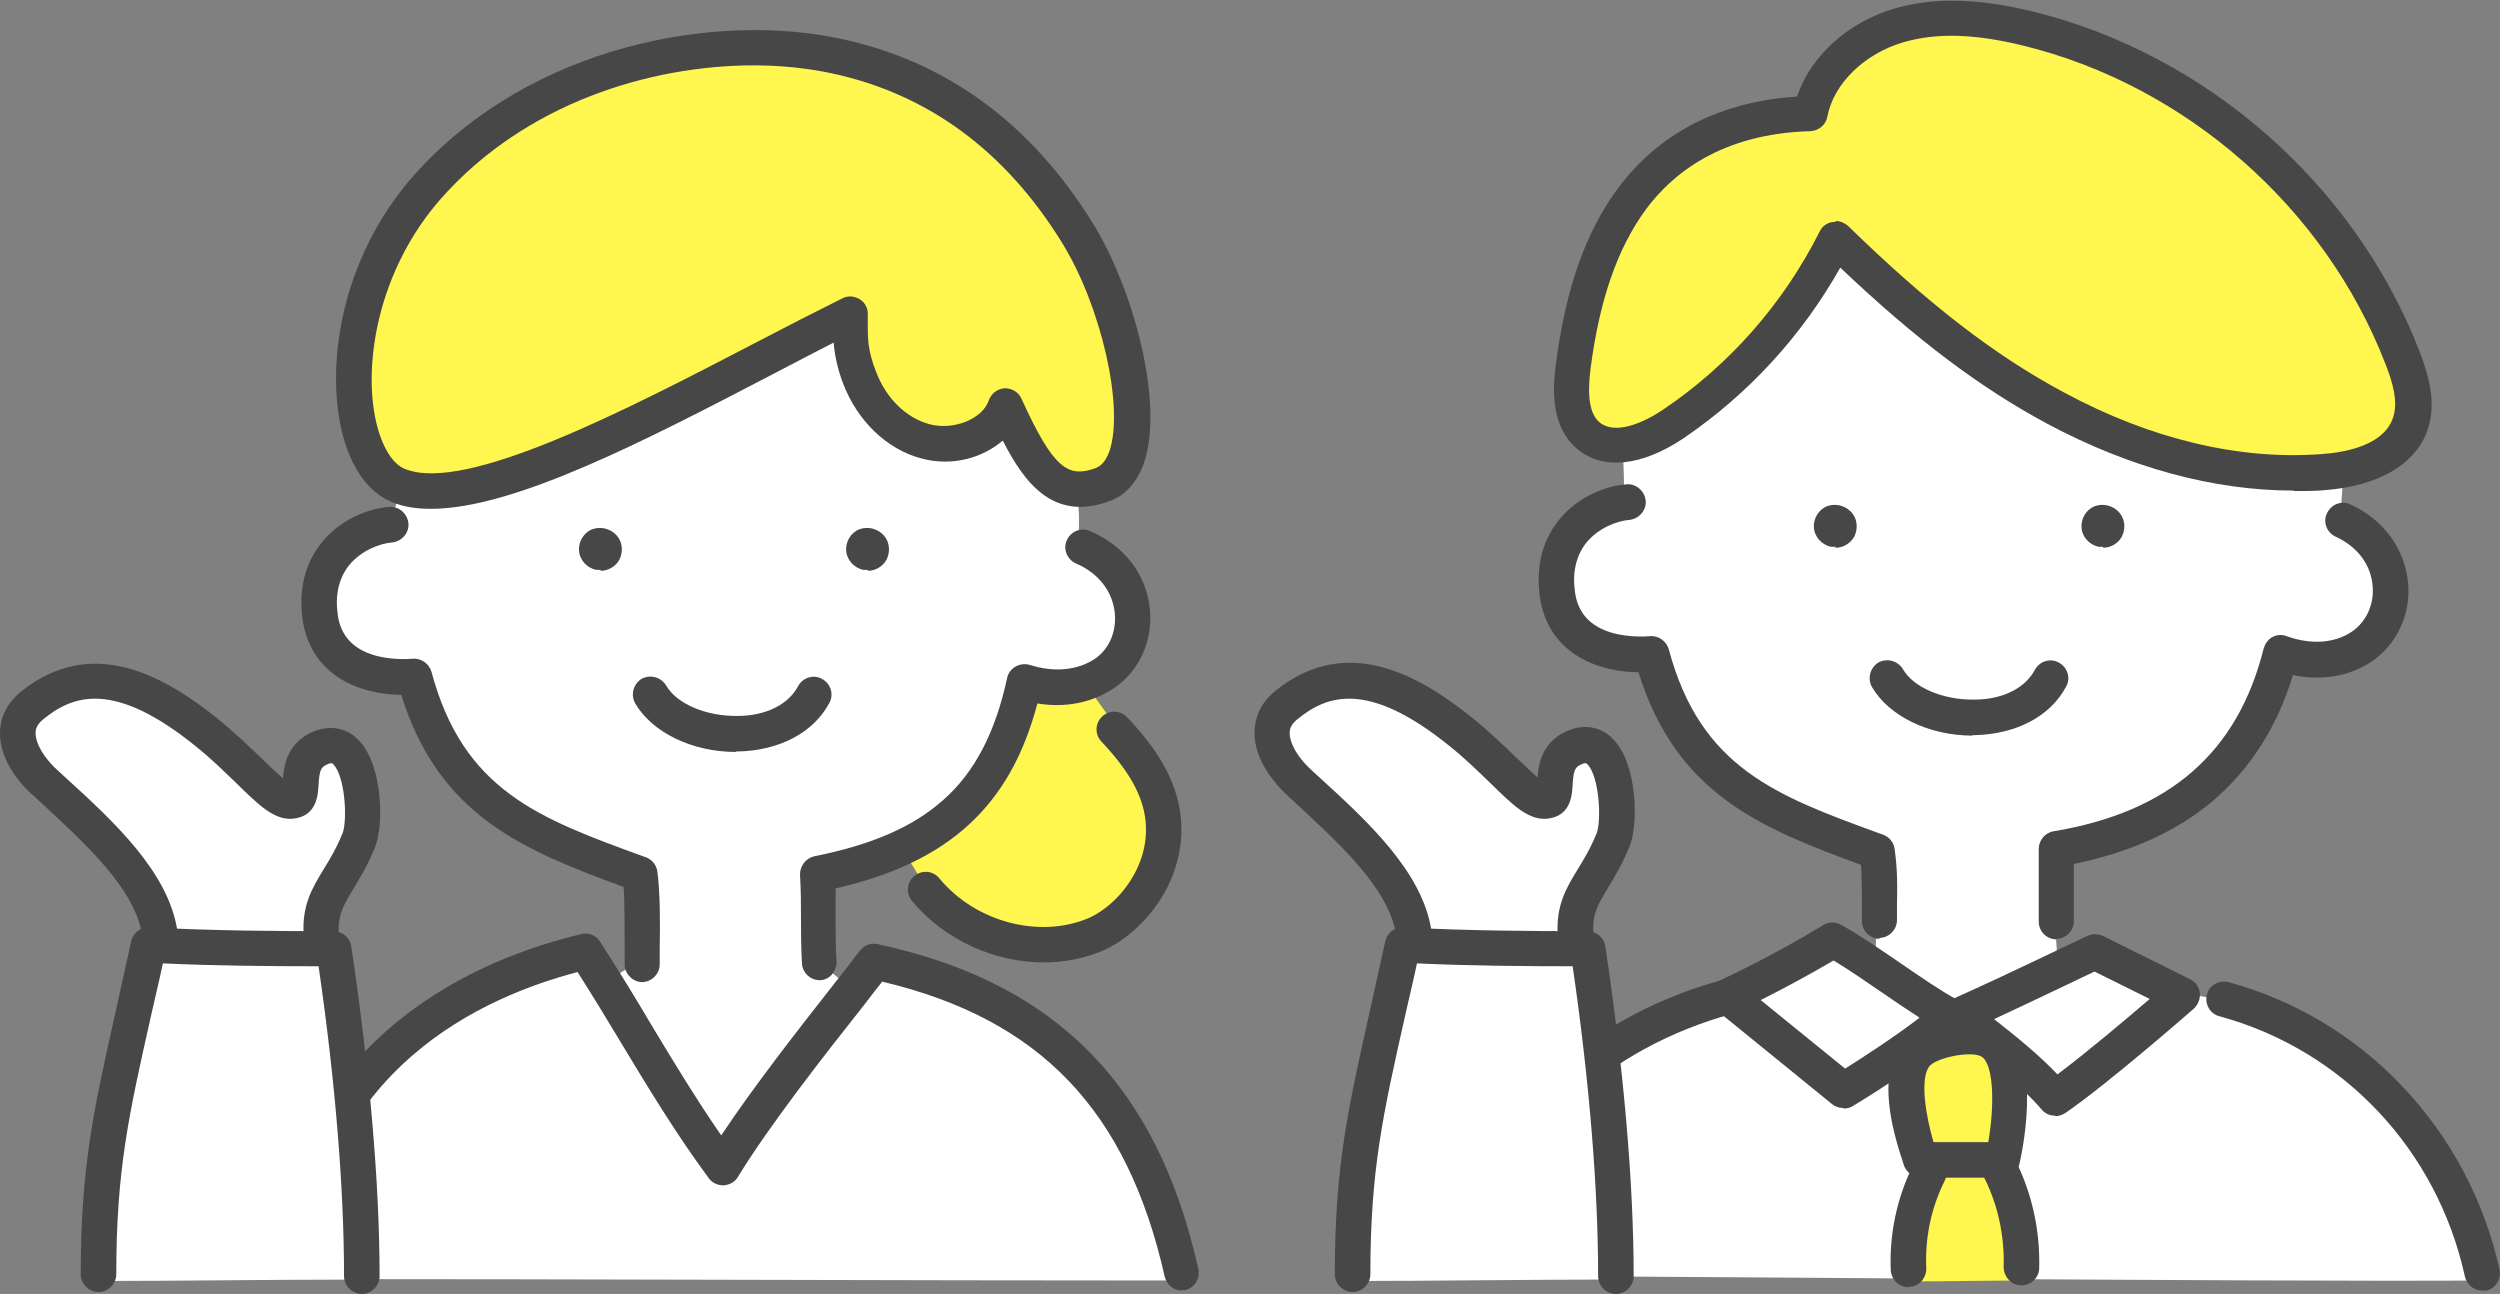
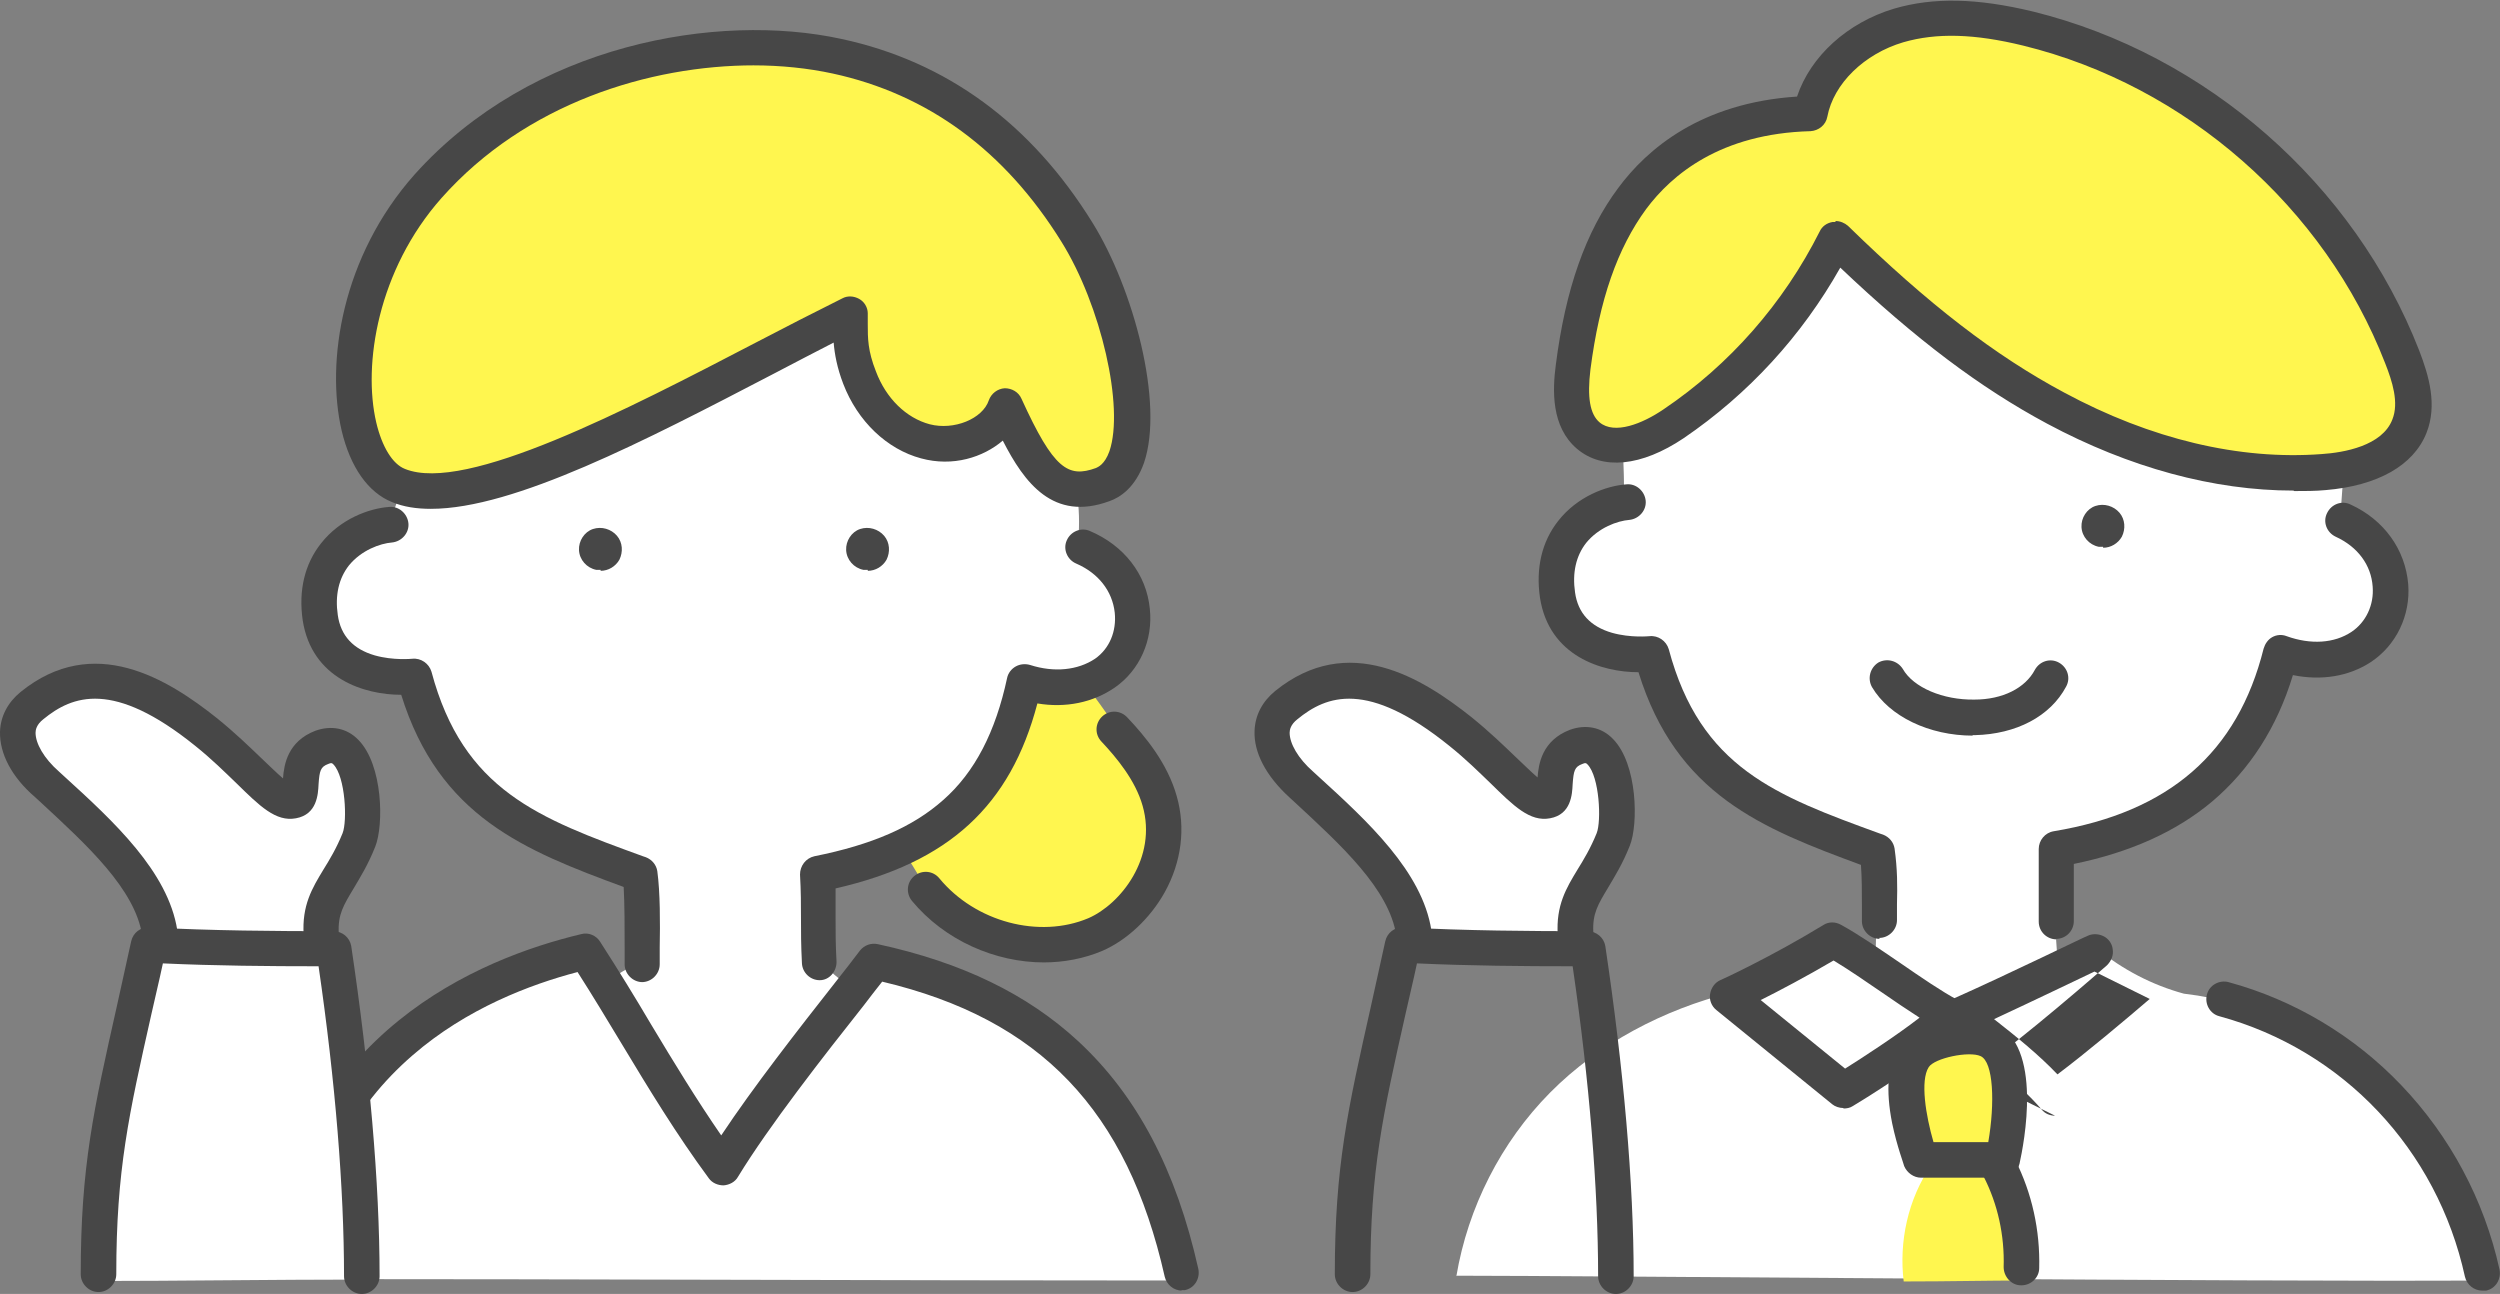
<svg xmlns="http://www.w3.org/2000/svg" id="_レイヤー_1" data-name="レイヤー 1" version="1.1" viewBox="0 0 52.03 26.93">
  <rect x="0" y="0" width="52.03" height="26.93" fill="#808080" stroke="none" />
  <defs>
    <style>
      .cls-1 {
        fill: #474747;
      }

      .cls-1, .cls-2, .cls-3 {
        stroke-width: 0px;
      }

      .cls-2 {
        fill: #fff64f;
      }

      .cls-3 {
        fill: #fff;
      }
    </style>
  </defs>
  <g>
    <path class="cls-3" d="M8.34,10.11c-.02.27-.18.53-.2.79-.61,0-1.05.39-1.31.95s-.14,1.26.26,1.72c.41.46.93.65,1.53.49.37,2.39,2.91,3.69,4.67,4.12.03.75.05,1.14.07,1.88-.23-.01-.94.5-.8.46.81,1.19,1.62,2.65,2.5,3.81,1.06-1.61,1.82-2.55,2.71-3.75-.28-.17-.54-.39-.74-.64-.03-.63-.01-.85-.01-1.76,1.05-.04,2.22-.7,2.99-1.38.77-.68,1.14-1.57,1.36-2.62.51.27,1.2.2,1.63-.18.43-.39.71-.98.55-1.53s-.54-1-1.11-1.16c.03-.48.02-.67-.03-1.14-.71-.33-1.15-.94-1.37-1.69-.15.59-.97.88-1.56.81s-1.14-.48-1.42-1.01c-.29-.53-.29-1.02-.43-1.7-2.71,1.34-7.76,4.13-9.3,3.53Z" />
    <path class="cls-2" d="M18.83,17.75c1.44-.82,1.75-1.73,2.5-3.56.64.2,1.06.02,1.24.03.38.49.98,1.37,1.31,1.89.29.45.44,1.25.35,1.75-.13.72-.64,1.4-1.45,1.67s-1.73.16-2.51-.16c-.78-.32-.98-.92-1.44-1.61Z" />
    <path class="cls-1" d="M13.37,20.44c-.2,0-.37-.17-.37-.37,0-.11,0-.23,0-.35,0-.4,0-.89-.02-1.26-2.06-.76-3.84-1.46-4.63-4-.76,0-1.86-.33-2.05-1.55-.09-.62.04-1.17.38-1.6.4-.51,1-.73,1.42-.76.2-.02.38.14.4.34.02.2-.14.38-.34.4-.25.02-.64.16-.9.48-.21.27-.29.62-.23,1.03.06.43.32.71.77.84.39.11.77.07.78.07.18-.02.35.1.4.27.66,2.47,2.23,3.05,4.4,3.84l.06.02c.13.05.22.16.24.29.06.44.06,1.08.05,1.59,0,.13,0,.24,0,.35,0,.2-.17.37-.37.37Z" />
    <path class="cls-1" d="M12.5,11.86s-.06,0-.09,0h0c-.2-.04-.35-.21-.36-.41-.01-.19.11-.38.29-.44.18-.06.38,0,.5.14.12.14.13.34.05.5-.08.14-.23.23-.39.23Z" />
    <path class="cls-1" d="M18.06,11.86s-.06,0-.09,0h0c-.2-.04-.35-.21-.36-.41-.01-.19.11-.38.29-.44.18-.06.38,0,.5.14.12.14.13.34.05.5-.08.14-.23.23-.39.23Z" />
    <path class="cls-3" d="M5.91,26.63c.18-1.66.86-3.39,2.03-4.58,1.17-1.19,2.63-2.09,4.3-2.38.89,1.53,1.88,3.17,2.77,4.7.94-1.54,2.03-2.99,3.24-4.32,1.63.24,3.17,1.03,4.3,2.21,1.14,1.19,1.87,2.76,2.04,4.39-6.1,0-12.14-.03-18.68-.03Z" />
    <path class="cls-2" d="M8.3,10.11c-1.59-.53-1-4.16.22-5.73,1.21-1.57,2.79-2.66,4.66-3.12,1.75-.43,3.52-.3,5.25.23,1.73.53,3.05,1.74,4,3.34.96,1.6,1.68,4.7.53,5.25-.86.41-1.77-.66-2.02-1.63-.22.59-.64.87-1.24.86-.6-.02-1.16-.37-1.53-.86-.37-.49-.57-1.11-.68-1.72-3.04,1.52-7.17,4.05-9.19,3.38Z" />
    <path class="cls-1" d="M8.97,10.59c-.3,0-.57-.04-.81-.14-.5-.2-.87-.73-1.05-1.49-.33-1.42,0-3.62,1.52-5.33C11.07.91,14.94.25,17.51.81c2.19.47,3.95,1.76,5.23,3.83.85,1.37,1.49,3.75,1.07,4.99-.18.51-.49.72-.72.8-1.17.43-1.77-.38-2.22-1.26-.41.35-1.04.55-1.7.37-.71-.19-1.32-.77-1.62-1.55-.13-.34-.18-.62-.2-.86-.41.21-.83.43-1.27.66-2.65,1.38-5.38,2.8-7.11,2.8ZM15.7,1.36c-2.18,0-4.76.79-6.51,2.76-1.33,1.5-1.64,3.47-1.36,4.67.12.51.34.87.6.97,1.26.51,4.61-1.23,7.3-2.63.63-.33,1.22-.63,1.8-.92.11-.06.24-.05.35.01.11.06.18.18.18.3,0,.08,0,.15,0,.23,0,.29,0,.55.17.98.21.56.63.97,1.12,1.1.5.13,1.1-.11,1.23-.5.05-.14.18-.24.33-.25.15,0,.29.08.35.22.67,1.47.97,1.65,1.55,1.44.04-.02.18-.07.28-.35.31-.91-.17-3.03-1-4.36-1.18-1.9-2.78-3.07-4.76-3.5-.51-.11-1.07-.17-1.66-.17Z" />
    <path class="cls-1" d="M21.73,20.03c-1.02,0-2.07-.46-2.75-1.28-.13-.16-.11-.39.05-.52.16-.13.39-.11.52.05.75.91,2.08,1.26,3.1.83.67-.29,1.44-1.26,1.13-2.34-.15-.53-.54-1-.86-1.34-.14-.15-.13-.38.02-.52.15-.14.38-.13.52.02.38.4.84.96,1.03,1.64.19.66.1,1.37-.25,2-.3.54-.79,1-1.3,1.22-.38.16-.8.24-1.22.24Z" />
    <path class="cls-1" d="M24.6,26.86c-.17,0-.32-.12-.36-.29-.78-3.46-2.59-5.36-5.88-6.14-.12.15-.25.32-.38.49-.84,1.06-1.98,2.52-2.62,3.57-.06.11-.18.17-.3.18-.12,0-.24-.05-.31-.15-.67-.91-1.23-1.83-1.82-2.81-.29-.48-.59-.98-.91-1.48-.99.26-2.31.76-3.43,1.73-1.25,1.08-2.01,2.53-2.26,4.32-.03.2-.22.34-.42.31-.2-.03-.34-.22-.31-.42.66-4.68,4.36-6.22,6.5-6.73.15-.04.31.03.39.16.38.59.73,1.16,1.06,1.72.48.8.95,1.57,1.46,2.31.67-1.01,1.6-2.2,2.37-3.18.19-.24.37-.47.52-.67.09-.11.23-.16.37-.13,1.75.38,3.11,1.04,4.17,2.02,1.22,1.13,2.04,2.68,2.5,4.74.04.2-.08.4-.28.44-.03,0-.05,0-.08,0Z" />
    <path class="cls-1" d="M17.06,20.4c-.2,0-.36-.16-.37-.35-.02-.38-.02-.66-.02-.94,0-.28,0-.55-.02-.91,0-.18.12-.34.3-.38,1.2-.24,2.05-.61,2.68-1.17.66-.58,1.09-1.42,1.33-2.54.02-.1.09-.19.18-.24.09-.05.2-.06.3-.03.5.16.99.11,1.35-.13.3-.21.45-.57.41-.96-.05-.45-.34-.82-.8-1.02-.19-.08-.28-.3-.2-.48.08-.19.3-.28.48-.2.71.3,1.18.9,1.25,1.62.07.65-.21,1.28-.73,1.64-.45.31-1.02.43-1.61.33-.56,2.13-1.84,3.31-4.2,3.85,0,.23,0,.43,0,.62,0,.28,0,.55.02.91,0,.2-.15.38-.35.38,0,0-.01,0-.02,0Z" />
    <path class="cls-3" d="M3.31,19.78c.09-.38-.02-.78-.21-1.11-.2-.33-.47-.61-.74-.88-.5-.5-1.01-1.01-1.51-1.51-.27-.27-.56-.58-.55-.97,0-.44.42-.78.85-.92.74-.24,1.56-.08,2.25.28.69.36,1.27.9,1.82,1.44.25.24.54.51.89.49.39-.02.22-.72.55-.94.18-.12.67-.24.84.79.25,1.49-.79,1.88-.79,3.31-1.14-.12-2.29-.12-3.38.02Z" />
    <path class="cls-3" d="M2,26.66c0-2.9.41-4.22,1.09-6.99,1.33.21,2.45-.04,3.85.08.27,1.95.72,5.01.47,6.88-1.63,0-3.73.03-5.41.03Z" />
    <path class="cls-1" d="M7.53,26.93c-.2,0-.37-.17-.37-.37,0-1.82-.18-4.05-.53-6.45-1.02,0-2.15-.01-3.24-.06-.08.38-.17.74-.24,1.06-.47,2.09-.73,3.24-.73,5.41,0,.2-.17.37-.37.37s-.37-.17-.37-.37c0-2.25.27-3.43.75-5.57.09-.4.19-.86.3-1.36.04-.18.2-.3.38-.29,1.28.07,2.65.08,3.83.08.18,0,.34.13.37.31.38,2.55.59,4.93.59,6.87,0,.2-.17.37-.37.37Z" />
    <path class="cls-1" d="M6.69,19.81c-.19,0-.36-.15-.37-.35-.04-.62.18-.98.41-1.36.13-.21.27-.44.4-.76.1-.25.06-1.17-.19-1.43-.03-.03-.04-.04-.11-.01-.16.06-.18.14-.2.42-.01.21-.03.63-.47.71-.42.08-.76-.26-1.23-.72-.25-.24-.52-.51-.87-.79-1.7-1.37-2.55-1.05-3.16-.55-.14.11-.16.22-.16.28,0,.22.17.53.49.81l.12.11c1.01.92,2.15,1.97,2.34,3.19.03.2-.11.39-.31.42-.2.03-.39-.11-.42-.31-.15-.97-1.15-1.88-2.11-2.77l-.12-.11C.24,16.17-.01,15.68,0,15.23c.01-.32.16-.61.43-.83,1.52-1.23,3.06-.27,4.09.55.37.3.67.59.92.83.15.14.32.31.45.42.02-.29.1-.77.67-.99.33-.12.66-.06.9.19.51.52.53,1.77.35,2.22-.15.38-.32.65-.45.87-.21.35-.33.54-.31.93.01.2-.14.38-.35.39,0,0-.01,0-.02,0Z" />
-     <path class="cls-1" d="M15.32,15.65c-.91,0-1.74-.4-2.1-1.01-.1-.18-.04-.4.13-.51.18-.1.4-.04.51.13.22.39.84.65,1.49.64.59,0,1.06-.24,1.26-.62.1-.18.32-.25.5-.15.18.1.25.32.15.5-.33.62-1.04.99-1.9,1.01-.02,0-.03,0-.05,0Z" />
  </g>
  <g>
    <path class="cls-3" d="M30.31,26.56c.24-1.43.93-2.79,1.95-3.82,1.02-1.03,2.37-1.73,3.76-2.08.73-.4,1.47-.79,2.2-1.19.8.57,1.6,1.14,2.41,1.72,1.01-.48,2.01-.96,3.02-1.44.53.43,1.14.75,1.8.93,1.55.18,3.04.89,4.16,1.98,1.12,1.09,1.83,2.55,2.06,3.99-4.68.03-18.66-.1-21.35-.1Z" />
    <path class="cls-3" d="M38.12,5.02c-.8,1.97-2.35,3.48-4.34,4.23,0,.54.04.74,0,1.24-.88.12-1.54,1.08-1.36,1.94s1.13,1.35,1.95,1.19c.63,2.1,2.26,3.55,4.65,4-.08.78.08,1.59,0,2.36.56.48,1.16.9,1.61,1.35.74-.44,1.53-.83,2.21-1.11-.07-.88-.12-1.68-.04-2.55,2.51-.18,4.09-1.99,4.76-4.04.8.44,1.95-.02,2.23-.89.28-.87-.32-1.65-1.07-2.02,0-.31.05-.7.06-1.02-1.43.34-3.04,0-4.37-.5-2.53-.97-4.3-2.39-6.29-4.18Z" />
    <path class="cls-2" d="M37.54,2.51c-1.23-.22-2.52.33-3.37,1.25-.85.91-1.31,2.15-1.48,3.39-.05.38-.08.76.01,1.13.09.37.33.71.68.86.63.27,1.31-.18,1.83-.62,1.17-1.02,2.21-2.18,3.09-3.46,2.52,2.59,5.44,4.11,7.77,4.63,1.52.34,3.1.07,3.54-.36.57-.55.43-1.5.14-2.24-1.13-2.95-3.76-5.18-6.74-6.22-1-.35-2.08-.58-3.12-.39-1.04.19-2.05.86-2.35,2.03Z" />
    <path class="cls-1" d="M47.73,10.21c-1.66,0-3.42-.48-5.12-1.39-1.4-.75-2.74-1.76-4.31-3.25-.8,1.42-1.91,2.63-3.26,3.55-.88.59-1.69.67-2.22.22-.54-.46-.51-1.22-.44-1.75.2-1.57.62-2.77,1.3-3.68.6-.81,1.72-1.77,3.72-1.9.28-.84,1.05-1.54,2.02-1.83.82-.24,1.73-.22,2.89.06,3.61.89,6.69,3.59,8.04,7.06.2.52.38,1.13.15,1.71-.27.68-1.02,1.1-2.1,1.19-.21.02-.43.02-.65.02ZM38.2,4.6c.1,0,.19.04.26.1,1.67,1.63,3.06,2.7,4.5,3.47,1.8.97,3.65,1.41,5.36,1.28.46-.03,1.26-.17,1.47-.72.14-.35,0-.79-.15-1.17-1.26-3.25-4.15-5.78-7.53-6.61-1.02-.25-1.81-.27-2.5-.07-.81.24-1.45.86-1.58,1.55-.03.17-.18.29-.35.3-1.88.05-2.89.91-3.42,1.62-.6.82-.97,1.88-1.16,3.34-.07.58-.01.93.19,1.1.31.26.89.03,1.33-.27,1.38-.93,2.5-2.21,3.25-3.7.05-.11.15-.18.27-.2.02,0,.04,0,.06,0ZM37.67,2.35h0,0Z" />
-     <path class="cls-1" d="M42.77,23.22c-.1,0-.21-.04-.28-.13-.49-.57-1.29-1.18-1.93-1.67-.1-.08-.16-.21-.14-.34.02-.13.1-.24.22-.29,1.19-.53,2.78-1.31,2.8-1.31.1-.05.22-.05.33,0l1.81.9c.11.05.19.16.2.28.02.12-.03.24-.12.33-.07.06-1.77,1.55-2.67,2.17-.06.04-.14.07-.21.07ZM41.5,21.21c.46.36.94.75,1.32,1.15.6-.45,1.43-1.15,1.92-1.57l-1.15-.57c-.36.17-1.25.6-2.09.99Z" />
+     <path class="cls-1" d="M42.77,23.22c-.1,0-.21-.04-.28-.13-.49-.57-1.29-1.18-1.93-1.67-.1-.08-.16-.21-.14-.34.02-.13.1-.24.22-.29,1.19-.53,2.78-1.31,2.8-1.31.1-.05.22-.05.33,0c.11.05.19.16.2.28.02.12-.03.24-.12.33-.07.06-1.77,1.55-2.67,2.17-.06.04-.14.07-.21.07ZM41.5,21.21c.46.36.94.75,1.32,1.15.6-.45,1.43-1.15,1.92-1.57l-1.15-.57c-.36.17-1.25.6-2.09.99Z" />
    <path class="cls-1" d="M38.36,23.06c-.08,0-.17-.03-.23-.08l-2.41-1.96c-.1-.08-.15-.21-.13-.33.02-.13.1-.24.21-.29.01,0,1.07-.49,2.15-1.15.11-.07.25-.07.37,0,.35.19.8.5,1.24.8.42.29.86.59,1.18.76.1.06.17.16.19.27.02.11-.02.23-.1.31-.59.61-2.2,1.59-2.27,1.63-.06.04-.13.05-.19.05ZM36.64,20.81l1.76,1.43c.35-.22,1.06-.68,1.55-1.06-.25-.16-.53-.35-.79-.53-.35-.24-.7-.48-1-.66-.58.34-1.13.63-1.51.82Z" />
-     <path class="cls-1" d="M38.2,11.38s-.06,0-.09,0h0c-.2-.04-.35-.21-.36-.41-.01-.19.11-.38.29-.44.18-.06.38,0,.5.14.12.14.13.34.05.5-.08.14-.23.23-.39.23Z" />
    <path class="cls-1" d="M43.77,11.38s-.06,0-.09,0h0c-.2-.04-.35-.21-.36-.41-.01-.19.11-.38.29-.44.18-.06.38,0,.5.14.12.14.13.34.05.5-.08.14-.23.23-.39.23Z" />
    <path class="cls-2" d="M40.2,24.23c-.39-.2-.53-.7-.55-1.14-.03-.58.13-1.25.64-1.52.43-.22,1-.06,1.31.32.31.37.39.9.27,1.37-.06.27-.18.54-.16.82.02.21.12.41.2.61.26.62.36,1.3.3,1.96-.88,0-1.61.02-2.59.02-.1-.81.08-1.71.58-2.43Z" />
    <path class="cls-1" d="M41.68,24.51h-1.7c-.15,0-.29-.1-.35-.24,0-.02-.15-.41-.25-.89-.14-.7-.09-1.23.13-1.58.34-.52,1.47-.74,2-.5,1.02.46.61,2.51.52,2.92-.04.17-.19.29-.36.29ZM41.32,24.06h0ZM40.25,23.77h1.13c.14-.81.11-1.67-.16-1.79-.24-.11-.96.04-1.08.23-.18.28-.06,1.01.1,1.56Z" />
    <path class="cls-1" d="M39.12,19.54c-.2,0-.37-.17-.37-.37,0-.12,0-.23,0-.34,0-.29,0-.54-.02-.83-2.06-.76-3.84-1.46-4.63-4.01-.76,0-1.86-.33-2.05-1.55-.09-.62.04-1.17.38-1.6.4-.51,1-.73,1.42-.76.2-.02.38.14.4.34.02.2-.14.38-.34.4-.25.02-.64.16-.9.48-.21.27-.29.62-.23,1.03.06.43.32.71.77.84.39.11.77.07.78.07.18-.02.35.1.4.27.66,2.47,2.23,3.05,4.4,3.84l.06.02c.13.05.22.16.24.29.06.43.06.78.05,1.16,0,.11,0,.21,0,.33,0,.2-.17.37-.37.37Z" />
    <path class="cls-1" d="M42.8,19.55c-.2,0-.37-.16-.37-.37,0-.38,0-.57,0-.77,0-.19,0-.38,0-.74,0-.18.13-.34.31-.37,2.41-.4,3.83-1.64,4.37-3.8.03-.1.09-.19.18-.24s.2-.06.3-.02c.5.18.99.15,1.35-.09.3-.2.47-.56.44-.94-.03-.45-.31-.83-.77-1.04-.19-.09-.27-.31-.18-.49.09-.19.31-.27.49-.18.7.32,1.14.94,1.2,1.66.05.65-.25,1.27-.78,1.62-.46.3-1.03.39-1.62.27-.33,1.09-.9,1.97-1.68,2.63-.75.63-1.71,1.06-2.88,1.3,0,.19,0,.32,0,.45,0,.19,0,.38,0,.74,0,.2-.16.37-.37.37h0Z" />
-     <path class="cls-1" d="M39.72,26.79c-.2,0-.36-.16-.37-.36-.03-.75.13-1.5.46-2.17.09-.18.31-.26.49-.17.18.09.26.31.17.49-.28.56-.41,1.19-.38,1.82,0,.2-.15.38-.35.38,0,0,0,0-.01,0Z" />
    <path class="cls-1" d="M42.07,26.75s0,0-.01,0c-.2,0-.36-.18-.36-.38.02-.65-.12-1.31-.42-1.89-.09-.18-.02-.4.16-.5.18-.09.4-.02.5.16.35.69.52,1.47.5,2.25,0,.2-.17.36-.37.36Z" />
    <path class="cls-1" d="M51.66,26.86c-.17,0-.32-.12-.36-.29-.58-2.65-2.54-4.72-5.11-5.42-.2-.05-.31-.26-.26-.45.05-.2.26-.31.45-.26,1.36.37,2.61,1.11,3.6,2.15,1.01,1.06,1.72,2.38,2.04,3.83.04.2-.08.4-.28.44-.03,0-.05,0-.08,0Z" />
-     <path class="cls-1" d="M30.38,26.58s-.05,0-.08,0c-.2-.04-.33-.24-.28-.44.31-1.42,1.06-2.71,2.15-3.73,1.01-.94,2.28-1.64,3.69-2.02.2-.05.4.06.45.26s-.06.4-.26.45c-1.29.35-2.46.99-3.38,1.85-.99.92-1.66,2.08-1.94,3.35-.04.17-.19.29-.36.29Z" />
    <path class="cls-3" d="M29.41,19.78c.09-.38-.02-.78-.21-1.11-.2-.33-.47-.61-.74-.88-.5-.5-1.01-1.01-1.51-1.51-.27-.27-.56-.58-.55-.97,0-.44.42-.78.85-.92.74-.24,1.56-.08,2.25.28.69.36,1.27.9,1.82,1.44.25.24.54.51.89.49.39-.02.22-.72.55-.94.18-.12.67-.24.84.79.25,1.49-.79,1.88-.79,3.31-1.14-.12-2.29-.12-3.38.02Z" />
-     <path class="cls-3" d="M28.1,26.66c0-2.9.41-4.22,1.09-6.99,1.33.21,2.45-.04,3.85.08.27,1.95.72,5.01.47,6.88-1.63,0-3.73.03-5.41.03Z" />
    <path class="cls-1" d="M33.63,26.93c-.2,0-.37-.17-.37-.37,0-1.82-.18-4.05-.53-6.45-1.02,0-2.15-.01-3.24-.06-.08.38-.17.74-.24,1.06-.47,2.09-.73,3.24-.73,5.41,0,.2-.17.37-.37.37s-.37-.17-.37-.37c0-2.25.27-3.43.75-5.57.09-.4.19-.86.3-1.36.04-.18.2-.3.38-.29,1.28.07,2.65.08,3.83.08.18,0,.34.13.37.31.38,2.55.59,4.93.59,6.87,0,.2-.17.37-.37.37Z" />
    <path class="cls-1" d="M32.79,19.81c-.19,0-.36-.15-.37-.35-.04-.62.18-.98.41-1.36.13-.21.27-.44.4-.76.1-.25.06-1.17-.19-1.43-.03-.03-.04-.04-.11-.01-.16.06-.18.14-.2.42-.01.21-.03.63-.47.71-.42.08-.76-.26-1.23-.72-.25-.24-.52-.51-.87-.79-1.7-1.37-2.55-1.05-3.16-.55-.14.11-.16.22-.16.28,0,.22.17.53.49.81l.12.11c1.01.92,2.15,1.97,2.34,3.19.03.2-.11.39-.31.42-.2.03-.39-.11-.42-.31-.15-.97-1.15-1.88-2.11-2.77l-.12-.11c-.48-.44-.74-.93-.72-1.38.01-.32.16-.61.43-.83,1.52-1.23,3.06-.27,4.09.55.37.3.67.59.92.83.15.14.32.31.45.42.02-.29.1-.77.67-.99.33-.12.66-.06.9.19.51.52.53,1.77.35,2.22-.15.38-.32.65-.45.87-.21.35-.33.54-.31.93.01.2-.14.38-.35.39,0,0-.01,0-.02,0Z" />
    <path class="cls-1" d="M41.06,15.31c-.91,0-1.74-.4-2.1-1.01-.1-.18-.04-.4.13-.51.18-.1.4-.04.51.13.22.39.84.65,1.49.64.59,0,1.06-.24,1.26-.62.1-.18.32-.25.5-.15.18.1.25.32.15.5-.33.62-1.04.99-1.9,1.01-.02,0-.03,0-.05,0Z" />
  </g>
</svg>